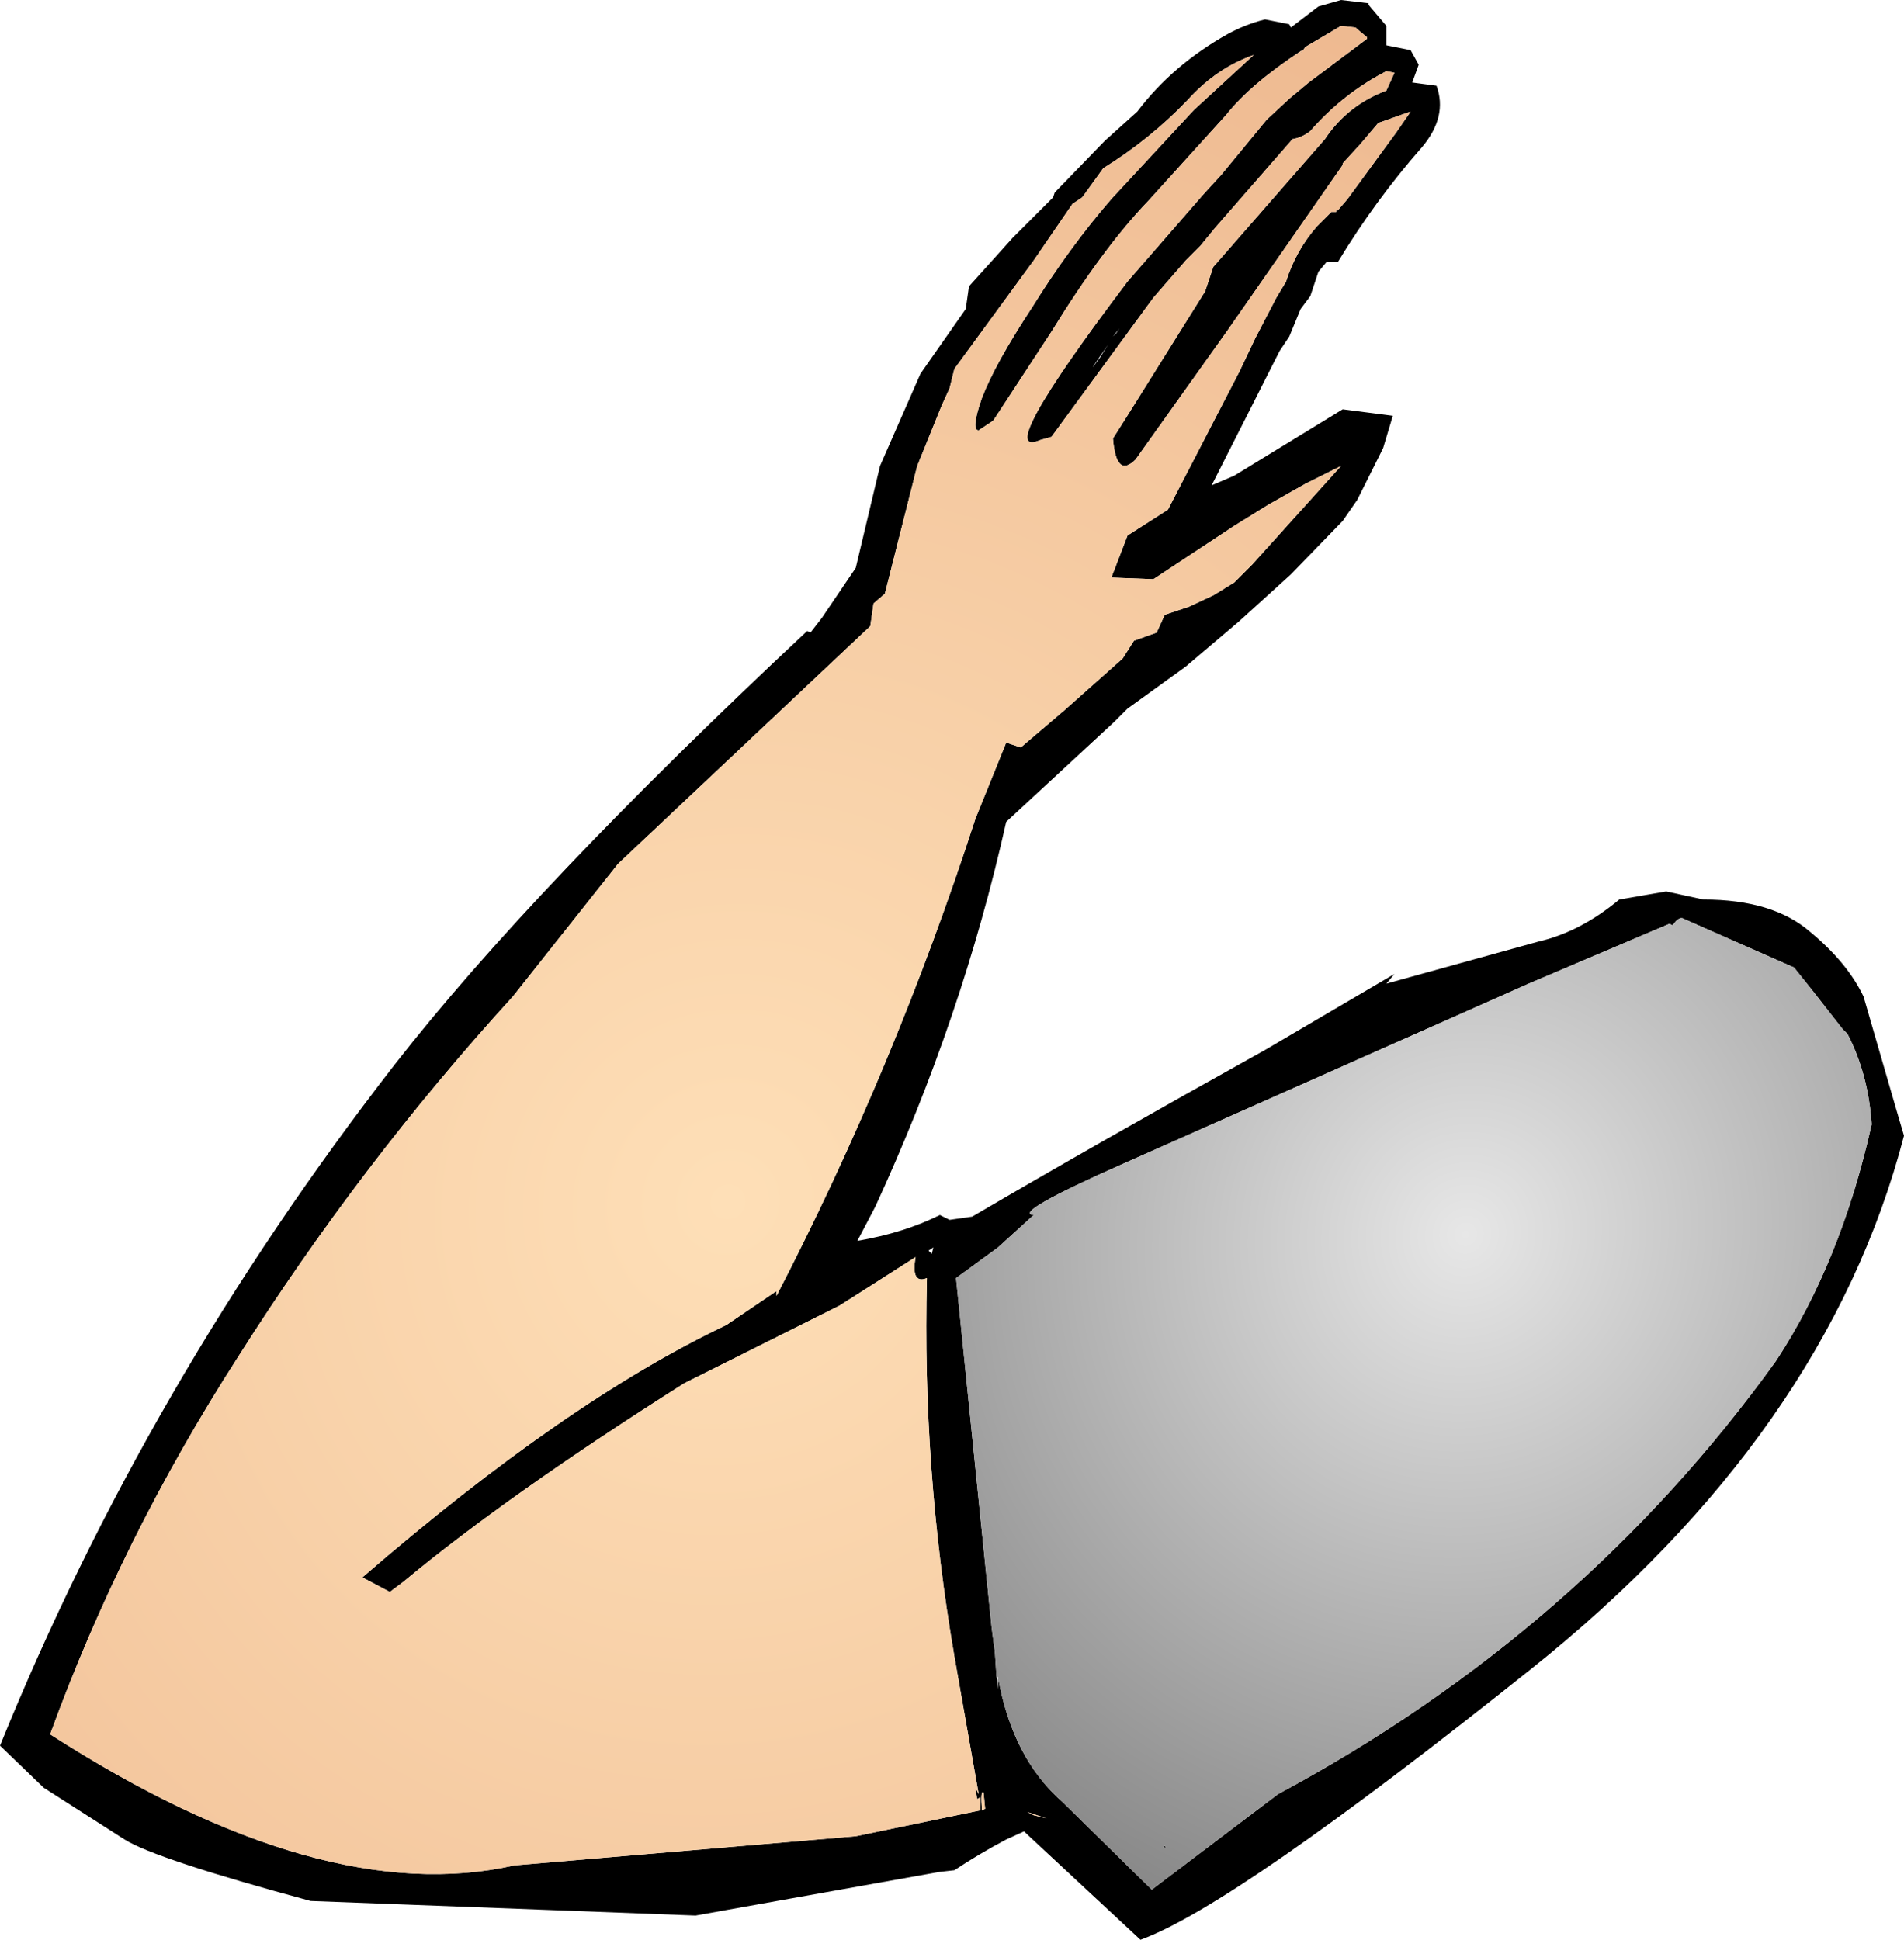
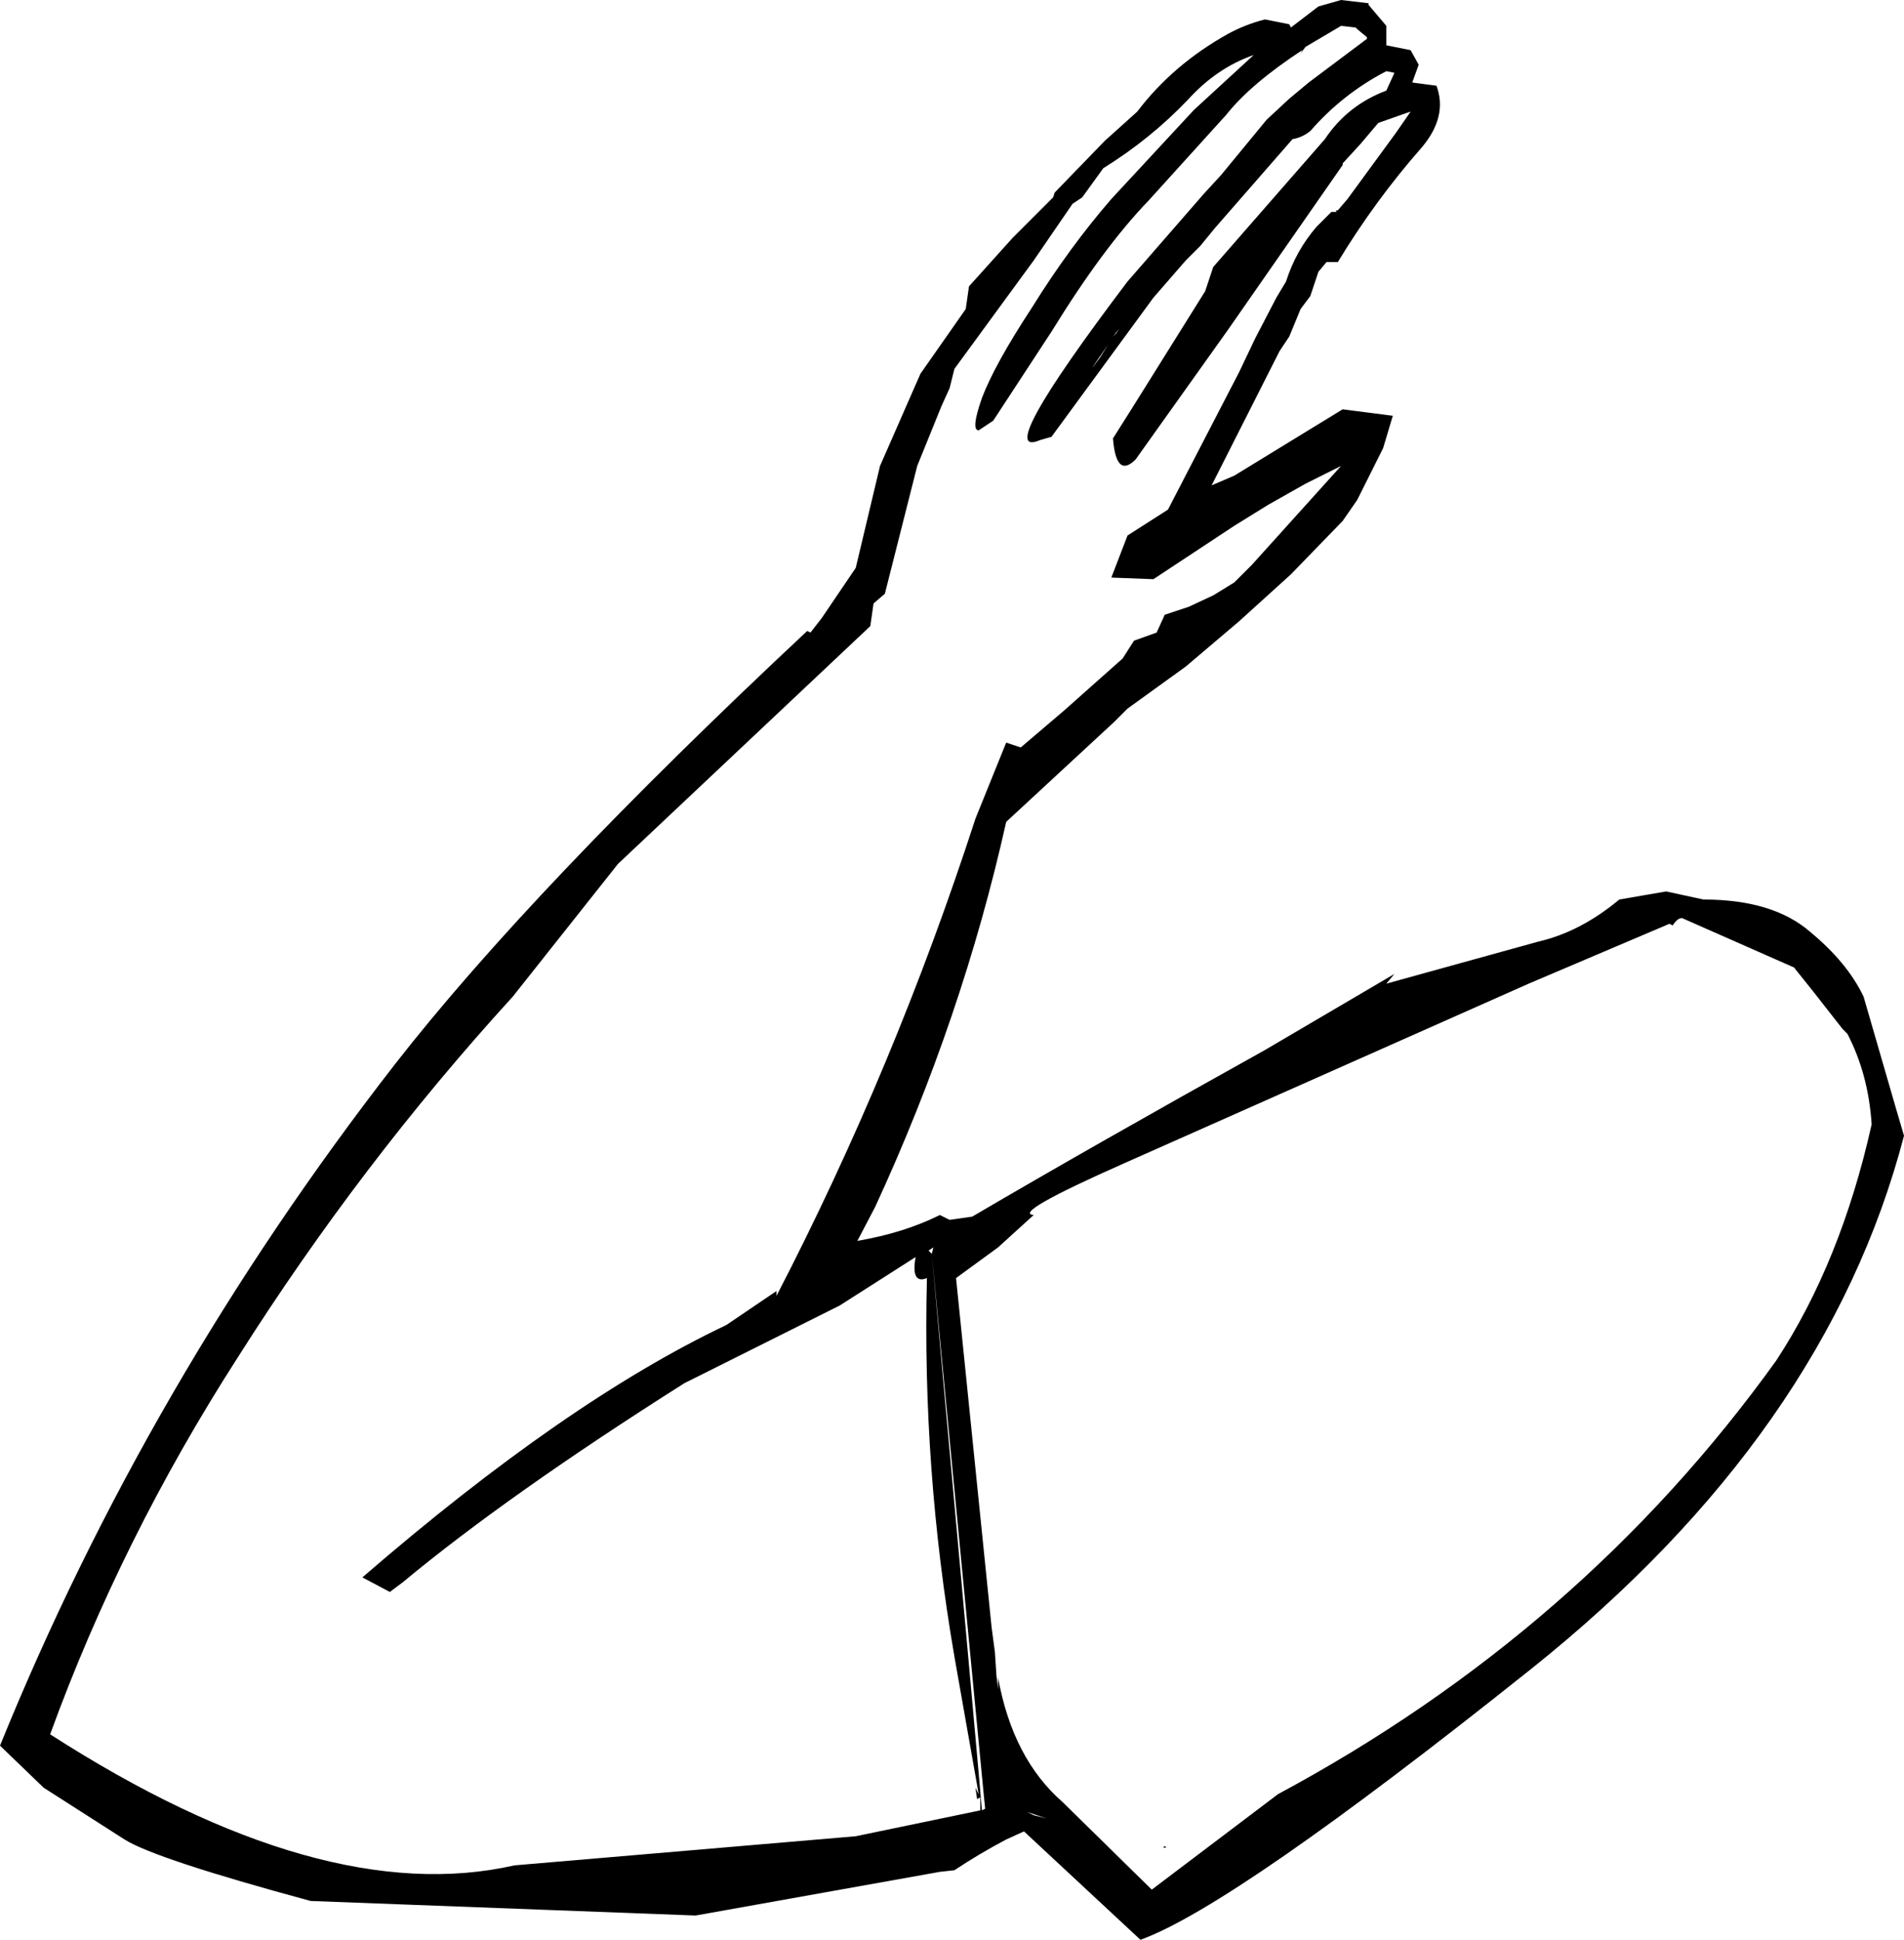
<svg xmlns="http://www.w3.org/2000/svg" height="59.95px" width="58.85px">
  <g transform="matrix(1.0, 0.0, 0.0, 1.0, 29.45, 30.0)">
-     <path d="M10.8 -28.45 Q9.2 -27.4 8.45 -26.45 L6.05 -23.8 Q4.65 -22.35 3.05 -19.75 L1.25 -17.0 0.8 -16.7 Q0.55 -16.7 0.9 -17.7 1.3 -18.75 2.45 -20.5 3.6 -22.35 4.9 -23.85 L7.45 -26.6 9.3 -28.3 Q8.15 -27.9 7.25 -26.9 6.1 -25.7 4.65 -24.8 L4.0 -23.9 3.7 -23.7 2.5 -21.95 0.05 -18.6 -0.1 -18.0 -0.35 -17.45 -1.1 -15.6 -2.1 -11.65 -2.45 -11.35 -2.55 -10.65 -10.35 -3.3 -13.6 0.8 Q-18.3 5.95 -22.1 11.95 -25.7 17.55 -27.9 23.6 -19.5 29.0 -13.55 27.65 L-3.0 26.75 0.85 25.95 0.85 25.55 0.75 25.6 0.7 25.25 0.8 25.45 0.05 21.2 Q-0.95 15.4 -0.8 9.5 -1.3 9.7 -1.15 8.85 L-3.5 10.35 -8.3 12.75 Q-13.75 16.2 -17.0 18.9 L-17.4 19.2 -18.25 18.75 Q-11.95 13.3 -7.0 10.95 L-5.45 9.9 -5.45 10.05 Q-1.8 3.0 0.7 -4.7 L1.65 -7.05 2.1 -6.9 3.45 -8.05 5.25 -9.65 5.6 -10.2 6.3 -10.45 6.55 -11.0 7.3 -11.25 8.05 -11.6 8.7 -12.0 9.25 -12.55 12.0 -15.6 10.9 -15.05 9.75 -14.4 8.7 -13.75 6.2 -12.1 4.9 -12.15 5.4 -13.45 6.65 -14.25 8.85 -18.5 9.35 -19.55 10.0 -20.8 10.3 -21.3 Q10.6 -22.25 11.25 -23.0 L11.7 -23.45 11.85 -23.45 11.85 -23.5 11.9 -23.5 12.2 -23.85 13.7 -25.9 14.15 -26.55 14.0 -26.5 13.15 -26.2 12.6 -25.55 12.05 -24.95 12.05 -24.9 8.5 -19.8 5.65 -15.8 Q5.05 -15.2 4.95 -16.45 L5.55 -17.4 7.8 -21.0 8.05 -21.75 11.5 -25.7 Q12.2 -26.75 13.4 -27.2 L13.65 -27.75 13.4 -27.8 Q12.05 -27.1 11.05 -25.95 10.8 -25.75 10.5 -25.7 L8.1 -22.95 7.65 -22.4 7.2 -21.95 6.2 -20.8 3.05 -16.5 2.7 -16.4 Q1.2 -15.75 5.4 -21.3 L7.75 -24.0 8.3 -24.6 9.7 -26.3 10.4 -26.95 11.0 -27.45 12.8 -28.8 12.8 -28.85 12.5 -29.1 12.45 -29.15 12.0 -29.2 10.9 -28.55 10.75 -28.35 10.8 -28.45 M12.0 -30.0 L12.85 -29.9 12.85 -29.85 13.4 -29.2 13.4 -29.1 13.4 -28.7 13.4 -28.6 14.15 -28.45 14.4 -28.0 14.2 -27.45 14.95 -27.35 Q15.3 -26.4 14.5 -25.45 13.05 -23.8 11.9 -21.9 L11.8 -21.9 11.55 -21.9 11.3 -21.6 11.05 -20.85 10.75 -20.45 10.4 -19.6 10.1 -19.15 8.0 -15.0 8.7 -15.3 12.05 -17.35 13.6 -17.15 13.3 -16.15 12.5 -14.55 12.05 -13.9 10.45 -12.25 8.85 -10.8 7.2 -9.4 5.4 -8.1 5.0 -7.7 1.65 -4.6 Q0.3 1.45 -2.4 7.3 L-2.95 8.35 Q-1.5 8.1 -0.4 7.55 L-0.1 7.7 0.6 7.6 Q4.35 5.4 9.65 2.45 L13.65 0.1 13.4 0.4 18.1 -0.9 Q19.4 -1.2 20.6 -2.2 L22.05 -2.45 23.2 -2.2 Q25.35 -2.2 26.5 -1.2 27.65 -0.25 28.15 0.8 L29.15 4.25 29.4 5.1 Q27.0 14.3 17.85 21.6 8.7 28.9 5.8 29.95 L2.2 26.6 1.65 26.85 Q0.8 27.3 0.05 27.8 L-0.4 27.85 -7.95 29.2 -19.85 28.75 Q-24.65 27.45 -25.6 26.85 L-28.1 25.25 -29.45 23.95 Q-24.9 12.75 -17.25 2.9 -13.0 -2.55 -4.5 -10.5 L-4.4 -10.45 -4.05 -10.9 -3.0 -12.45 -2.25 -15.6 -1.0 -18.45 0.4 -20.45 0.5 -21.15 1.85 -22.65 3.1 -23.9 3.15 -24.05 4.7 -25.65 5.7 -26.55 Q6.8 -28.0 8.5 -28.95 9.05 -29.25 9.65 -29.4 L10.4 -29.25 10.45 -29.15 11.3 -29.8 12.0 -30.0 M12.85 -28.7 L12.85 -28.75 12.85 -28.7 M4.8 -19.35 Q4.0 -18.2 4.55 -18.95 L4.8 -19.35 M4.95 -19.6 L5.05 -19.7 5.15 -19.85 4.95 -19.6 M4.85 -14.8 L4.95 -14.75 Q4.85 -14.8 4.85 -14.8 M1.4 21.85 Q1.85 24.35 3.4 25.7 L6.15 28.4 10.05 25.45 Q19.45 20.4 25.45 12.05 27.45 9.0 28.4 4.75 28.3 3.2 27.65 1.95 L27.5 1.8 26.6 0.65 26.0 -0.1 22.6 -1.6 Q22.45 -1.7 22.25 -1.4 L22.15 -1.45 17.8 0.4 5.3 5.95 Q1.8 7.5 2.5 7.55 L1.4 8.55 0.1 9.5 1.2 20.3 1.3 21.05 1.35 21.8 1.4 22.2 1.4 21.85 M-0.65 8.75 L-0.6 8.55 -0.75 8.65 -0.65 8.75 M0.95 25.4 Q0.85 25.3 0.9 25.95 L1.0 25.9 0.95 25.4 M2.5 26.1 L2.9 26.2 2.3 26.0 2.5 26.1 M6.55 27.05 L6.6 27.1 6.5 27.1 6.55 27.05" fill="#000000" fill-rule="evenodd" stroke="none" />
-     <path d="M10.8 -28.45 L10.75 -28.35 10.9 -28.55 12.0 -29.2 12.45 -29.15 12.5 -29.1 12.8 -28.85 12.8 -28.8 11.0 -27.45 10.4 -26.95 9.7 -26.3 8.3 -24.6 7.75 -24.0 5.4 -21.3 Q1.2 -15.75 2.7 -16.4 L3.05 -16.5 6.2 -20.8 7.2 -21.95 7.65 -22.4 8.1 -22.95 10.5 -25.7 Q10.8 -25.75 11.05 -25.95 12.05 -27.1 13.4 -27.8 L13.65 -27.75 13.4 -27.2 Q12.2 -26.75 11.5 -25.7 L8.05 -21.75 7.8 -21.0 5.55 -17.4 4.95 -16.45 Q5.05 -15.2 5.65 -15.8 L8.5 -19.8 12.05 -24.9 12.05 -24.95 12.6 -25.55 13.15 -26.2 14.0 -26.5 14.15 -26.55 13.7 -25.9 12.2 -23.85 11.9 -23.5 11.85 -23.5 11.85 -23.45 11.7 -23.45 11.25 -23.0 Q10.6 -22.25 10.3 -21.3 L10.0 -20.8 9.35 -19.55 8.85 -18.5 6.65 -14.25 5.4 -13.45 4.9 -12.15 6.2 -12.1 8.7 -13.75 9.75 -14.4 10.9 -15.05 12.0 -15.6 9.25 -12.55 8.7 -12.0 8.05 -11.6 7.3 -11.25 6.55 -11.0 6.3 -10.45 5.6 -10.2 5.25 -9.65 3.45 -8.05 2.1 -6.9 1.65 -7.05 0.7 -4.7 Q-1.8 3.0 -5.45 10.05 L-5.45 9.9 -7.0 10.95 Q-11.95 13.3 -18.25 18.75 L-17.4 19.2 -17.0 18.9 Q-13.75 16.2 -8.3 12.75 L-3.5 10.35 -1.15 8.85 Q-1.3 9.7 -0.8 9.5 -0.95 15.4 0.05 21.2 L0.8 25.45 0.7 25.25 0.75 25.6 0.85 25.55 0.85 25.95 -3.0 26.75 -13.55 27.65 Q-19.5 29.0 -27.9 23.6 -25.7 17.55 -22.1 11.95 -18.3 5.95 -13.6 0.8 L-10.35 -3.3 -2.55 -10.65 -2.45 -11.35 -2.1 -11.65 -1.1 -15.6 -0.35 -17.45 -0.1 -18.0 0.05 -18.6 2.5 -21.95 3.7 -23.7 4.0 -23.9 4.65 -24.8 Q6.1 -25.7 7.25 -26.9 8.15 -27.9 9.3 -28.3 L7.45 -26.6 4.9 -23.85 Q3.6 -22.35 2.45 -20.5 1.3 -18.75 0.9 -17.7 0.55 -16.7 0.8 -16.7 L1.25 -17.0 3.05 -19.75 Q4.65 -22.35 6.05 -23.8 L8.45 -26.45 Q9.2 -27.4 10.8 -28.45 M4.85 -14.8 Q4.85 -14.8 4.95 -14.75 L4.85 -14.8 M2.5 26.1 L2.3 26.0 2.9 26.2 2.5 26.1 M0.95 25.4 L1.0 25.9 0.9 25.95 Q0.85 25.3 0.95 25.4" fill="url(#gradient0)" fill-rule="evenodd" stroke="none" />
-     <path d="M1.35 21.8 L1.3 21.05 1.2 20.3 0.1 9.5 1.4 8.55 2.5 7.55 Q1.8 7.5 5.3 5.95 L17.8 0.4 22.15 -1.45 22.25 -1.4 Q22.45 -1.7 22.6 -1.6 L26.0 -0.1 26.6 0.65 27.5 1.8 27.65 1.95 Q28.3 3.2 28.4 4.75 27.45 9.0 25.45 12.05 19.45 20.4 10.05 25.45 L6.15 28.4 3.4 25.7 Q1.85 24.35 1.4 21.85 L1.35 21.8 M6.55 27.05 L6.5 27.1 6.6 27.1 6.55 27.05" fill="url(#gradient1)" fill-rule="evenodd" stroke="none" />
+     <path d="M10.8 -28.45 Q9.2 -27.4 8.45 -26.45 L6.05 -23.8 Q4.65 -22.35 3.05 -19.75 L1.25 -17.0 0.8 -16.7 Q0.55 -16.7 0.9 -17.7 1.3 -18.75 2.45 -20.5 3.6 -22.35 4.9 -23.85 L7.45 -26.6 9.3 -28.3 Q8.15 -27.9 7.25 -26.9 6.1 -25.7 4.65 -24.8 L4.0 -23.9 3.7 -23.7 2.5 -21.95 0.05 -18.6 -0.1 -18.0 -0.35 -17.45 -1.1 -15.6 -2.1 -11.65 -2.45 -11.35 -2.55 -10.65 -10.35 -3.3 -13.6 0.8 Q-18.3 5.95 -22.1 11.95 -25.7 17.55 -27.9 23.6 -19.5 29.0 -13.55 27.65 L-3.0 26.75 0.85 25.95 0.85 25.55 0.75 25.6 0.7 25.25 0.8 25.45 0.05 21.2 Q-0.95 15.4 -0.8 9.5 -1.3 9.7 -1.15 8.85 L-3.5 10.35 -8.3 12.75 Q-13.75 16.2 -17.0 18.9 L-17.4 19.2 -18.25 18.75 Q-11.95 13.3 -7.0 10.95 L-5.45 9.9 -5.45 10.05 Q-1.8 3.0 0.7 -4.7 L1.65 -7.05 2.1 -6.9 3.45 -8.05 5.25 -9.65 5.6 -10.2 6.3 -10.45 6.55 -11.0 7.3 -11.25 8.05 -11.6 8.7 -12.0 9.25 -12.55 12.0 -15.6 10.9 -15.05 9.75 -14.4 8.7 -13.75 6.2 -12.1 4.9 -12.15 5.4 -13.45 6.65 -14.25 8.85 -18.5 9.35 -19.55 10.0 -20.8 10.3 -21.3 Q10.6 -22.25 11.25 -23.0 L11.7 -23.45 11.85 -23.45 11.85 -23.5 11.9 -23.5 12.2 -23.85 13.7 -25.9 14.15 -26.55 14.0 -26.5 13.15 -26.2 12.6 -25.55 12.05 -24.95 12.05 -24.9 8.5 -19.8 5.65 -15.8 Q5.05 -15.2 4.95 -16.45 L5.55 -17.4 7.8 -21.0 8.05 -21.75 11.5 -25.7 Q12.2 -26.75 13.4 -27.2 L13.65 -27.75 13.4 -27.8 Q12.05 -27.1 11.05 -25.95 10.8 -25.75 10.5 -25.7 L8.1 -22.95 7.65 -22.4 7.2 -21.95 6.2 -20.8 3.05 -16.5 2.7 -16.4 Q1.2 -15.75 5.4 -21.3 L7.75 -24.0 8.3 -24.6 9.7 -26.3 10.4 -26.95 11.0 -27.45 12.8 -28.8 12.8 -28.85 12.5 -29.1 12.45 -29.15 12.0 -29.2 10.9 -28.55 10.75 -28.35 10.8 -28.45 M12.0 -30.0 L12.85 -29.9 12.85 -29.85 13.4 -29.2 13.4 -29.1 13.4 -28.7 13.4 -28.6 14.15 -28.45 14.4 -28.0 14.2 -27.45 14.95 -27.35 Q15.3 -26.4 14.5 -25.45 13.05 -23.8 11.9 -21.9 L11.8 -21.9 11.55 -21.9 11.3 -21.6 11.05 -20.85 10.75 -20.45 10.4 -19.6 10.1 -19.15 8.0 -15.0 8.7 -15.3 12.05 -17.35 13.6 -17.15 13.3 -16.15 12.5 -14.55 12.05 -13.9 10.45 -12.25 8.85 -10.8 7.2 -9.4 5.4 -8.1 5.0 -7.7 1.65 -4.6 Q0.3 1.45 -2.4 7.3 L-2.95 8.35 Q-1.5 8.1 -0.4 7.55 L-0.1 7.7 0.6 7.6 Q4.35 5.4 9.65 2.45 L13.65 0.1 13.4 0.4 18.1 -0.9 Q19.4 -1.2 20.6 -2.2 L22.05 -2.45 23.2 -2.2 Q25.35 -2.2 26.5 -1.2 27.65 -0.25 28.15 0.8 L29.15 4.25 29.4 5.1 Q27.0 14.3 17.85 21.6 8.7 28.9 5.8 29.95 L2.2 26.6 1.65 26.85 Q0.8 27.3 0.05 27.8 L-0.4 27.85 -7.95 29.2 -19.85 28.75 Q-24.65 27.45 -25.6 26.85 L-28.1 25.25 -29.45 23.95 Q-24.9 12.75 -17.25 2.9 -13.0 -2.55 -4.5 -10.5 L-4.4 -10.45 -4.05 -10.9 -3.0 -12.45 -2.25 -15.6 -1.0 -18.45 0.4 -20.45 0.5 -21.15 1.85 -22.65 3.1 -23.9 3.15 -24.05 4.7 -25.65 5.7 -26.55 Q6.8 -28.0 8.5 -28.95 9.05 -29.25 9.65 -29.4 L10.4 -29.25 10.45 -29.15 11.3 -29.8 12.0 -30.0 M12.85 -28.7 L12.85 -28.75 12.85 -28.7 M4.8 -19.35 Q4.0 -18.2 4.55 -18.95 L4.8 -19.35 M4.95 -19.6 L5.05 -19.7 5.15 -19.85 4.95 -19.6 M4.85 -14.8 L4.95 -14.75 Q4.85 -14.8 4.85 -14.8 M1.4 21.85 Q1.85 24.35 3.4 25.7 L6.15 28.4 10.05 25.45 Q19.45 20.4 25.45 12.05 27.45 9.0 28.4 4.75 28.3 3.2 27.65 1.95 L27.5 1.8 26.6 0.65 26.0 -0.1 22.6 -1.6 Q22.45 -1.7 22.25 -1.4 L22.15 -1.45 17.8 0.4 5.3 5.95 Q1.8 7.5 2.5 7.55 L1.4 8.55 0.1 9.5 1.2 20.3 1.3 21.05 1.35 21.8 1.4 22.2 1.4 21.85 M-0.65 8.75 L-0.6 8.55 -0.75 8.65 -0.65 8.75 Q0.85 25.3 0.9 25.95 L1.0 25.9 0.95 25.4 M2.5 26.1 L2.9 26.2 2.3 26.0 2.5 26.1 M6.55 27.05 L6.6 27.1 6.5 27.1 6.55 27.05" fill="#000000" fill-rule="evenodd" stroke="none" />
  </g>
  <defs>
    <radialGradient cx="0" cy="0" gradientTransform="matrix(0.049, 0.005, -0.007, 0.05, -6.95, 7.15)" gradientUnits="userSpaceOnUse" id="gradient0" r="819.2" spreadMethod="pad">
      <stop offset="0.0" stop-color="#fedfb7" />
      <stop offset="1.0" stop-color="#eeb990" />
    </radialGradient>
    <radialGradient cx="0" cy="0" gradientTransform="matrix(0.027, 0.003, -0.004, 0.028, 15.85, 8.15)" gradientUnits="userSpaceOnUse" id="gradient1" r="819.2" spreadMethod="pad">
      <stop offset="0.0" stop-color="#e7e7e7" />
      <stop offset="1.0" stop-color="#858585" />
    </radialGradient>
  </defs>
</svg>